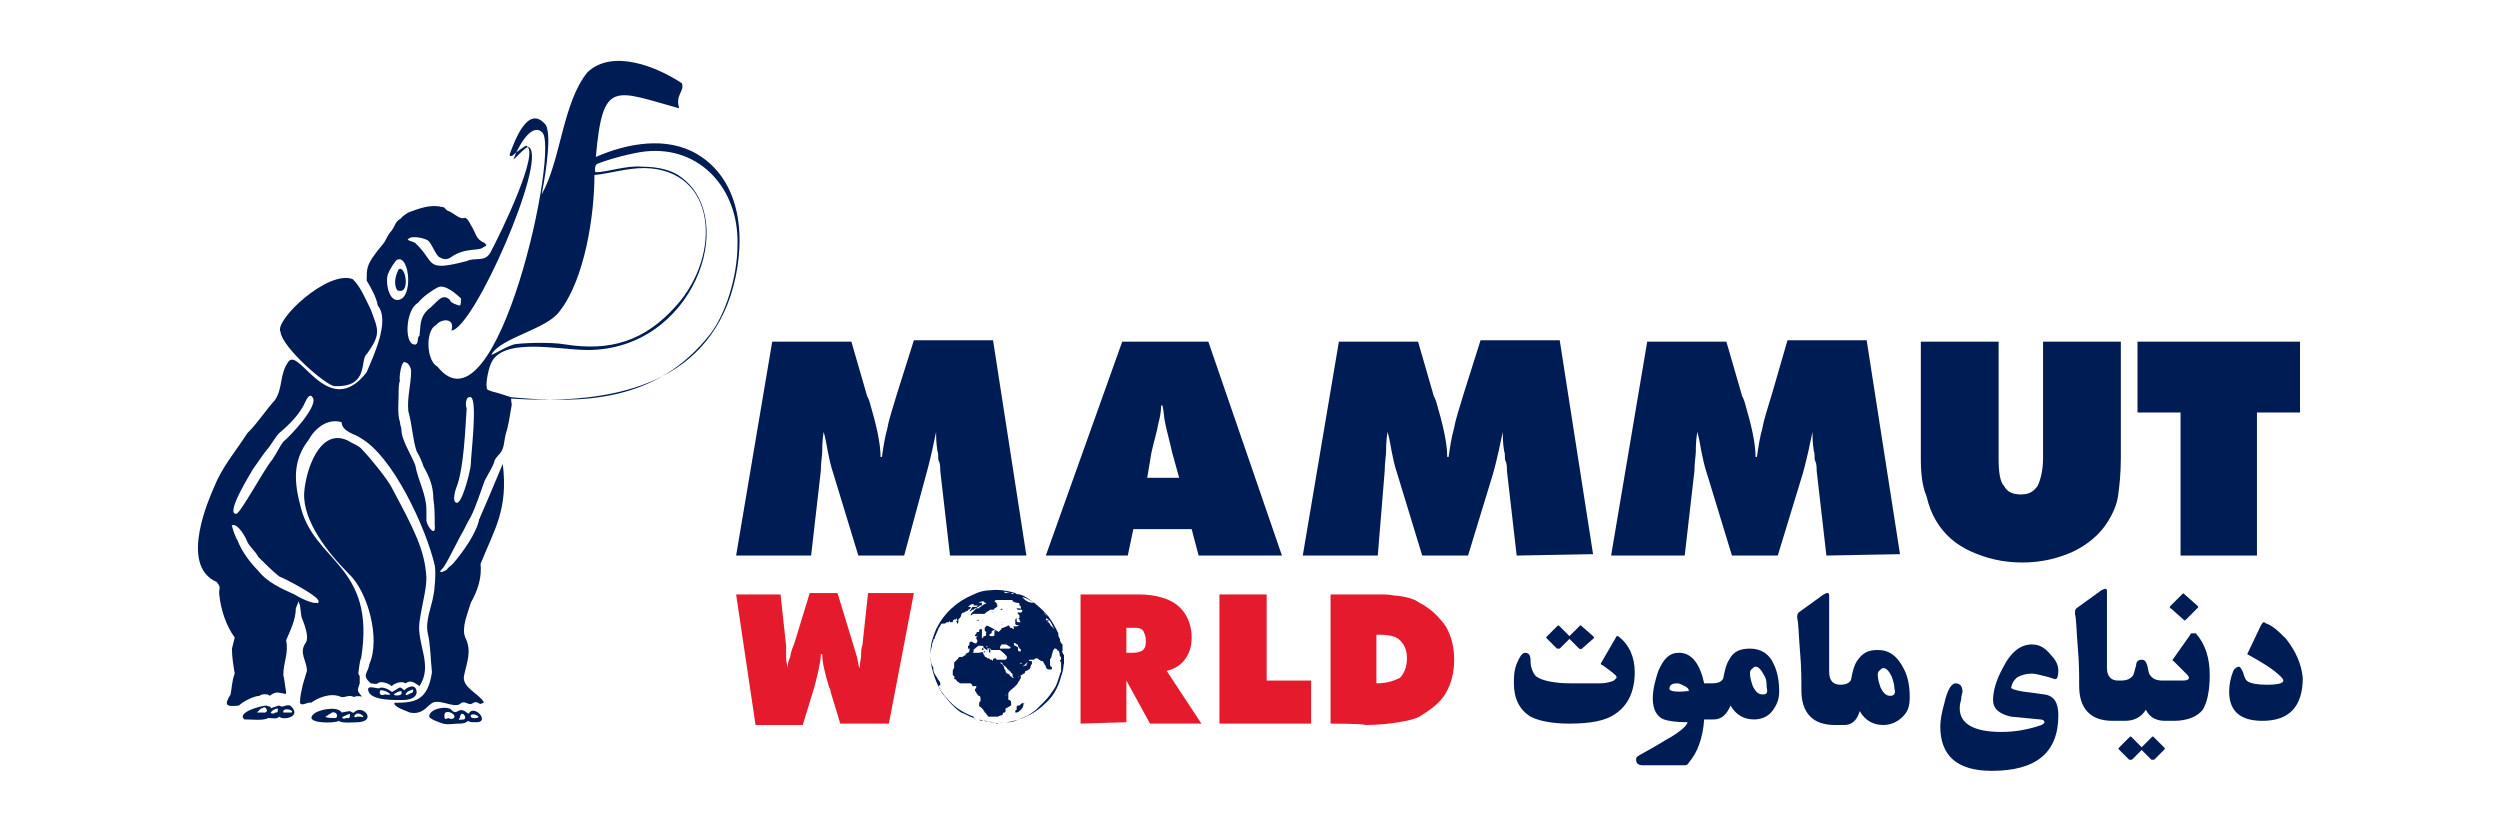
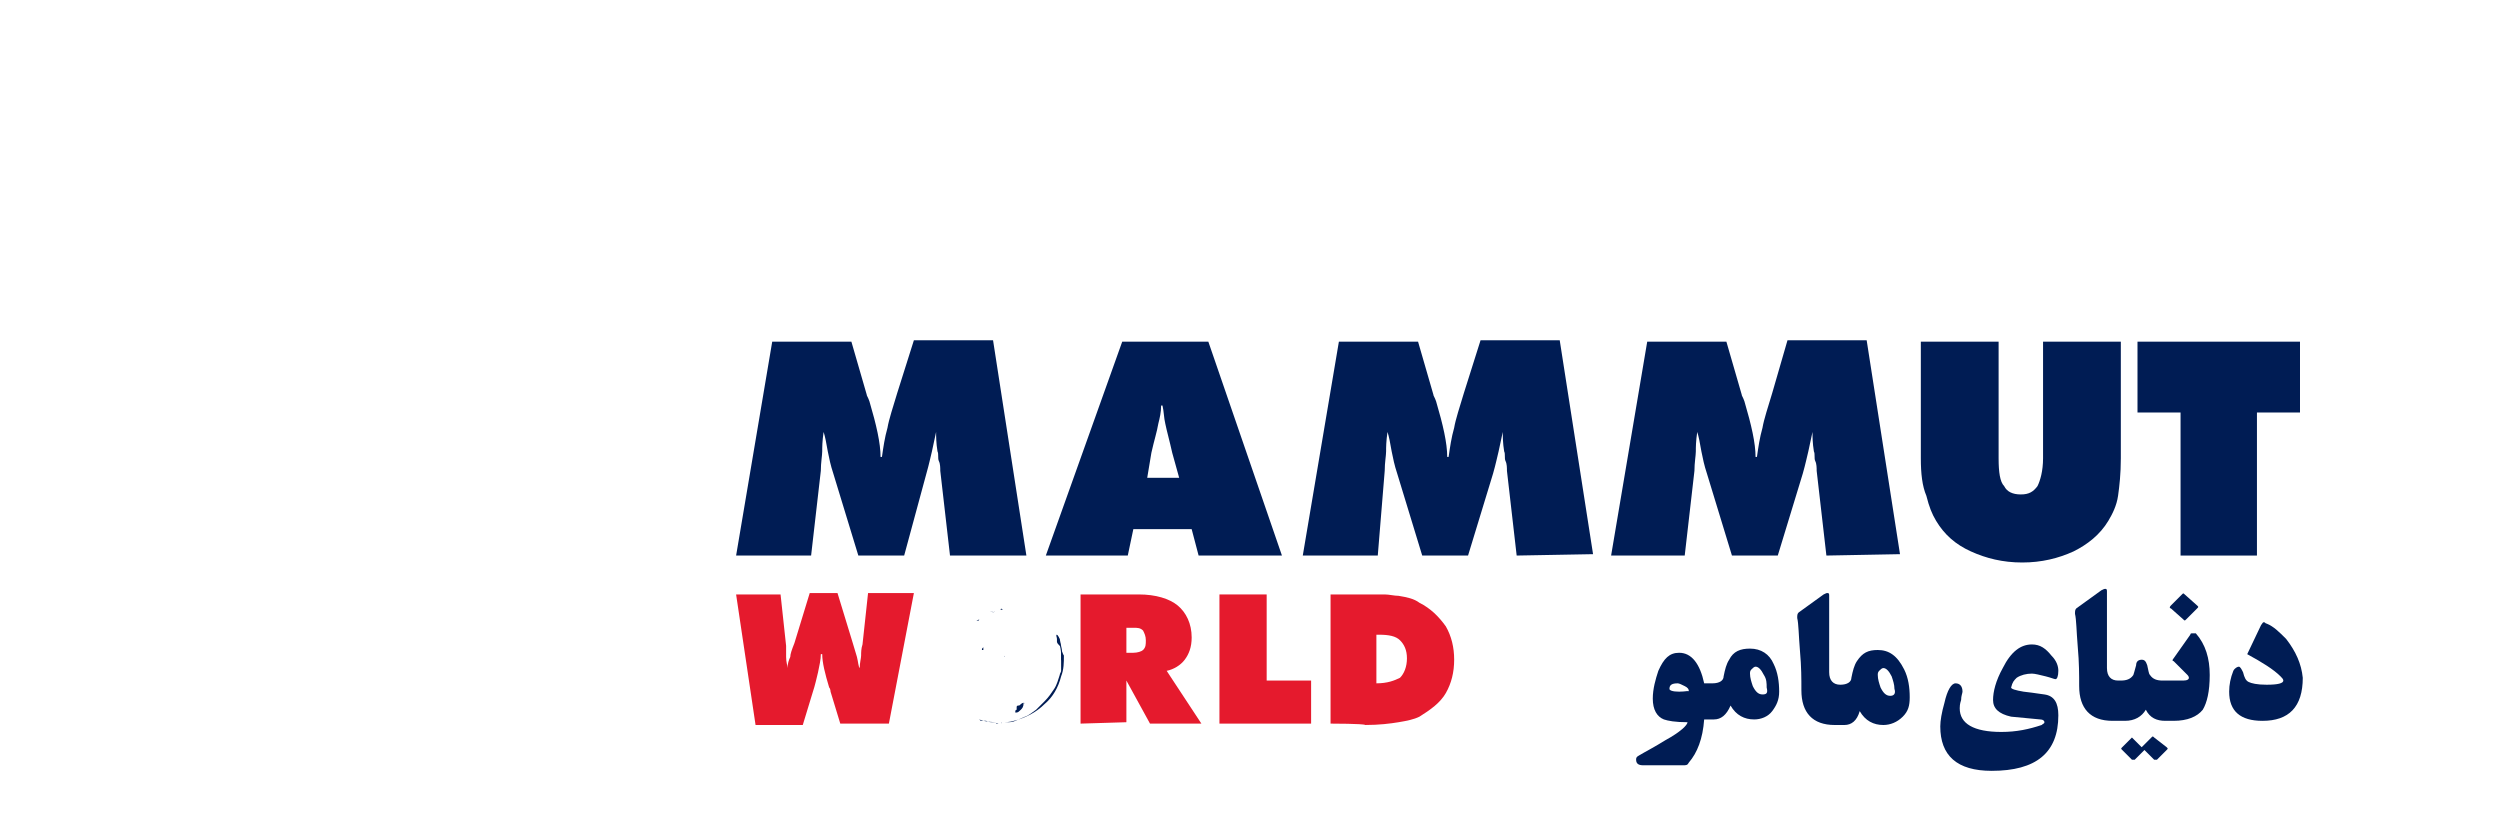
<svg xmlns="http://www.w3.org/2000/svg" version="1.0" id="Layer_1" x="0px" y="0px" width="180px" height="60px" viewBox="0 0 180 60" style="enable-background:new 0 0 180 60;" xml:space="preserve">
  <g>
-     <path style="fill-rule:evenodd;clip-rule:evenodd;fill:#001C54;" d="M42.8,12.6c1.1-0.1,2.3-0.5,3.6-0.5c5.2,0.1,5.6,6.2,2.3,9.9   c-2.3,2.6-4.8,3.3-8,2.8c-1.1-0.2-3.3-0.1-3.7,0c-0.7,0.2-1.7,0.9-1.6,0.7c0.7-1.2,4-1.8,4.9-3.1C42.1,20.1,42.8,15.5,42.8,12.6z    M42.3,25.2c7.6,0,10.9-9.3,6.8-12.4c-0.6-0.5-1.6-0.8-2.9-0.8c-1.1-0.1-2.5,0.4-3.3,0.4c-0.1,0-0.1-0.5,0.1-0.6   c0.7-0.3,2.5-0.8,3.5-0.9c3.9-0.4,6.7,2.7,6.6,6.7c0,2.4-0.9,5.1-2,6.5c-3.8,4.8-9,5-14.3,4.5c-1.5-0.5-1.1-0.3-1.6-0.5   c-0.4,0,0-1.6,0.1-1.8C36,24.2,40.2,25.2,42.3,25.2z M32.5,23.8L32.5,23.8c1.6-0.1,6.9-12.2,5.6-13.2c-0.2-0.2-1.3,1.2-1.1,0.8   c0.2-0.6,1.2-2.6,2-1.9c1.4,0.8-3.2,22.3-7.5,16.9c-0.8-0.4-0.9-2.6-0.1-3C31.8,22.9,32.8,22.9,32.5,23.8z M28.7,19.4   c-0.2,0.4-0.4,1-0.1,1.5C29.6,21.3,29.2,19,28.7,19.4z M28,19.6c0-0.1,0.5-0.9,0.6-0.9c0.9-0.4,1.2,2.9,0,2.9   C27.9,21.6,27.7,20,28,19.6z M29.8,24.8c-0.7-0.1-0.6-2.5,0.3-3c0.3-0.4,1-0.9,1.4-1.1c0.5-0.3,1.4,0.5,1.7,0.8c0,0,0,0.5-0.1,0.5   s-0.7-0.2-0.7-0.4c-0.6-0.6-1,0.3-1.6,0.7c-0.6,0.6-0.5,1.1-0.6,1.9C30,24.2,30.2,24.9,29.8,24.8z M29.2,26.1   c0.2,0,0.4,0.4,0.4,0.6c0,1-0.3,1.9-0.2,2.9c0.3,1.1,0.3,2,0.6,2.9c0.2,0.3,0.4,0.8,0.5,1.1c0.4,0.7,0.7,1.4,0.7,2.3   c0.1,0.6,0.1,1.3,0.1,1.9c0.1,0.9-0.5,0.2-0.6-0.3l0,0c0,0,0,0,0-0.1c0-0.2,0-0.5,0-0.7c0-1.1-0.6-2.1-0.8-3.2   c-0.3-0.8-1-1.8-1-2.6l0,0c0-0.1-0.1-0.3-0.1-0.5l0,0c-0.2-0.6-0.1-1.4-0.1-2c0-0.3,0-0.8,0.1-1C28.7,27.3,28.9,25.8,29.2,26.1z    M22.5,28.6c0.5,0.6-1.7,2.9-2.1,3.2c-0.3,0.4-0.4,0.7-0.8,1.3C19,33.8,17.3,37,17,37c-0.8,0,1.1-3,1.2-3.2c0,0,0.9-1.3,1-1.4   c0.3-0.3,0.7-1.1,1-1.3c0.7-0.6,1.4-1.3,1.8-2.2C22.1,28.7,22.3,28.3,22.5,28.6z M33.9,28.6c0.5,0.2,0,4.2,0,4.8   c0,0.4-0.6,2.8-1,2.8s-0.1-1,0-1.2c0.5-1.4,0.6-4.1,0.7-5.6C33.5,29.2,33.5,28.5,33.9,28.6z M16.8,37.8c0.4,0,0.9,0.9,1,1.2   c0.2,0.4,0.6,0.7,0.8,1.1c0.5,0.5,1,1,1.5,1.4c0.5,0.2,2.6,1.3,2.8,1.7c0.1,0.1,0,0.3-0.1,0.2c-0.3,0.1-1.3-0.4-1.6-0.6   c-0.9-0.4-2-0.9-2.6-1.7c-0.6-0.6-1.2-1.4-1.5-2.2c-0.1-0.1-0.4-0.9-0.4-1.1l0,0C16.6,37.9,16.7,37.8,16.8,37.8z M28.7,50.4   c0.1,0,0.3,0,0.3,0c0.4,0,0.9-0.1,1-0.5c0-0.7-0.6-0.5-0.9-0.2c0,0-0.2-0.2-0.3-0.2c-0.1,0-0.6,0.4-0.6,0.3   c-0.3-0.2-0.5-0.3-0.8-0.3l0,0c-0.1,0.2-0.8-0.2-0.9,0.1l0,0C26.5,50.4,28.1,50.4,28.7,50.4L28.7,50.4z M30.2,49.4   c1-1.5-0.2-3,0-4.6c0.2-1.4,0.5-2.3,0.5-3.2c-0.1-2-0.9-3.5-2.5-6.5c-0.3-0.6-1.6-2.2-2.1-2.7c-0.2-0.3-0.8-0.5-1.1-0.7   c-2-0.9-3,2.2-3.1,3.8c-0.1,2,1.7,4.3,3.2,5.8c1.4,1.3,2.3,4.7,1.5,6.5c-0.1,0.7-0.6,0.8,0.1,1.4c0.2,0,0.3,0.1,0.5,0   c0.2-0.2,0.8,0,1,0.2c0.2-0.2,0.7-0.4,1-0.2C29.6,48.9,29.9,49.2,30.2,49.4z M30.9,51.6c0.1,0.2,0.7,0.4,1,0.5l0,0   c0.4,0.1,0.8,0,1.1,0l0,0l0,0c0.2,0,0.5,0,0.7-0.2C33.8,52,34,52,34.1,52l0,0c0.1,0,0.2,0,0.3,0c0.8-0.1-0.2-1.2-0.6-0.7   c0,0.1-0.1,0.1-0.2,0c-0.6-0.5-0.7,0.3-1.1-0.2C32.2,50.8,30.9,51,30.9,51.6z M22.6,51.4l-0.1,0.1c-0.5,0.6,1.6,0.6,1.9,0.4   c0.2,0.2,1.1,0.1,1.4,0.1c1.3-0.1,0.4-1.2-0.2-0.8c-0.2,0.2-0.2,0.1-0.4,0c-0.1,0-0.6,0.1-0.6,0.1C24.3,50.8,22.9,51.1,22.6,51.4z    M20.9,50.8c-0.4-0.1-0.5,0.2-0.8,0c-0.1,0-0.6,0.2-0.6,0.2c0-0.2-0.2-0.1-0.3-0.2l0,0c-0.4,0-2.2,0.5-1.6,1h0.2   c0.3,0,1.2,0.1,1.5-0.1h0.1l0,0c0.3,0,0.5,0.1,0.7-0.1C20.4,51.9,21.8,51.6,20.9,50.8z M25.9,31.5c2.4,1.3,4.8,6.6,5.4,9.2   c0.1,0.5,0,1.8-0.1,2.2c-0.1,0.7-0.6,1.8-0.4,2.7c0.2,0.8,0.2,1.9,0.3,2.8c-0.3,2.1-1.3,2.2-2.7,2.2c-0.1,0.3,0.9,0.6,1.1,0.7   c0.9,0.2,1.3-0.5,1.5-0.6c0.5-0.5,1.6,0.3,2.1,0c0.3-0.3,0.5,0,0.8,0c0.4-0.2,0.3-0.2,0.7,0c0-0.1,0.3,0,0.2-0.2   c-0.4-0.6-1.5-1-1.4-1.8c0.2-1,0.6-1.8,0.1-2.8l0,0c-0.3-0.7,0.2-1.8,0.4-2.5c0.5-0.9,0.8-1.8,0.7-2.8c1-2.5,2-3.9,1.6-7.2   c-0.8,1.9-1.3,3.1-1.7,4c-0.2,1-1.2,2.4-1.9,3.2c-0.2,0.2-0.4,0.3-0.4,0.4c-0.3,0.2-0.7,0.3-0.4,0s0.6-1,1.4-2.5   c0.3-0.5,0.4-0.8,0.7-1.3c0.4-0.8,0.7-1.8,1-2.6c0.2-0.4,0.6-1,0.7-1.4c0.1-0.3,0.4-0.5,0.5-0.7c0.2-0.3,0.2-0.8,0.3-1.2   c0.2-0.6,0.3-1.3,0.4-1.9c0.1-0.4,0-0.3,0-0.7c6.3,0.4,13.5-0.5,15.8-7.4c1.1-3.4,1.1-8.1-2.4-10.2c-2.2-1.3-5-0.8-7.3,0.2   c0.5-5.6,1.3-4.8,6-3.5c-0.3-1,0.4-1.2,0.2-1.8c-1.8-1.2-5-2.5-6.8-0.8c-1.8,2.2-1.9,6.3-3.3,8.8c0.1-0.5,0.8-4.1,0.3-5   c-1.3-1.6-2.3,1.3-2.6,2.1c0,0.1,0,0.2,0.2,0.1c0.1-0.1,1-0.8,1-0.7c1,0.4-1.8,6.2-2.6,7.7l0,0c-0.4,0.7-1.1,0.3-1.7,0.6   c-3.1,0.8-2.2,0.1-3.7-1.3c-0.1-0.1-0.7-0.2-0.5-0.3c0.3-0.3,1.4,0,1.5,0.2c0.3,0.4,0.4,0.8,0.7,1.1c0.2,0.1,0.5,0.3,0.9,0   c1-0.7,2-0.4,2.3-0.7l0.2-0.1c0-0.1,0-0.1-0.1-0.2c-0.7-0.3-0.6-0.7-1-1.3c-0.1-0.2-0.3-0.6-0.5-0.5c-0.3,0.1-0.8-0.4-1.1-0.5   s-0.2-0.3-0.5-0.3c-0.8-0.2-1.6,0.1-2.4,0.4c0,0-0.5,0.3-0.5,0.4c-0.5,0.3-0.4,0.5-0.7,0.9c-0.2,0.2-0.4,0.6-0.5,0.8   c-0.2,0.3-0.5,0.6-0.7,0.9c-0.6,0.8-0.6,1.1-0.6,1.9c0.3,0.5,0.7,1.2,0.8,1.8c0.9,1.1-0.3,3.6-0.8,4.8c-2.7,3.5-4.8-1.7-5.6-0.8   c-0.7,0.9-0.4,1.9-1,2.8c-0.8,0.9-1.2,1.6-2,2.4c-0.9,1.4-1.8,2.4-2.4,3.9c-0.2,0.5-2.6,5.6,0.2,6.8c0.4,0.5,0.1,0.4,0.2,1   c0.1,1,0.5,2.2,1.1,3l-0.2,0.8c0,0.6,0.1,1.2,0.2,1.8c-0.2,0.5-0.2,1-0.3,1.5c-0.5,0.8-0.3,0.9,0.6,0.8c0.3-0.3,1.1-0.7,1.5-0.7   c0-0.1,0.6-0.2,0.7,0c0.3-0.2,0.5-0.3,0.8-0.2c0.3,0,0.4,0.2,0.4-0.1c-0.1-0.5-0.1-0.8-0.2-1.2l0,0c0-0.9,0.4-1.6,0.2-2.5   c0.3-0.7,0.7-1.5,0.7-2.3l0.2-0.5l0,0l0.1,0.3l0,0l0.1,0.8c0.2,0.5,0.6,1.5,0.3,1.9c-0.5,0.7,0.1,1.3,0.1,2l0,0l-0.3,1l0,0   c-0.1,0.5-0.2,0.8-0.2,1.3c0.1,0.3,0.6-0.1,0.8,0c0.4-0.3,1.4-0.8,2.2-0.4c0.3,0,0.6-0.2,0.9,0c0-0.1,0.6-0.1,0.6,0   c-0.4-0.5-0.4-0.4-0.2-1l0,0c0-0.2,0-0.3,0-0.5l0,0l-0.1-0.2c0,0,0.1-1,0.2-1.1c1.1-6.8-3.5-6.9-4.4-11.1c-0.5-1.9-0.4-3.3,0.6-4.6   c0.5-0.9,1.4-1.6,2.4-1.3C24.6,31.1,25.7,31.3,25.9,31.5z M29.6,49.9L29.4,50c-0.4,0.2-0.1-0.3,0.2-0.3   C29.8,49.5,29.8,49.9,29.6,49.9z M28.9,49.8c0.2,0.4-0.9,0.3-0.4,0.1C28.6,49.8,29,49.7,28.9,49.8z M27.5,49.7   c0.1,0,0.4,0.1,0.5,0.2c0.3,0.2-0.2,0.1-0.3,0.1C27.2,50.2,27.3,49.6,27.5,49.7z M32,51.5c0-0.4,0.5-0.2,0.6-0.1   c0.3,0.2,0,0.5-0.3,0.3l0,0C32,51.8,32,51.8,32,51.5z M33.4,51.8C33.4,51.8,33.3,51.8,33.4,51.8L33.4,51.8c-0.2,0-0.5,0.1-0.3-0.1   C33.2,51,33.7,51.7,33.4,51.8z M33.9,51.6c-0.1-0.2,0.3-0.2,0.4-0.1C34.8,51.7,33.9,51.8,33.9,51.6z M24.1,51.7c-0.1,0-1,0-0.5-0.2   c0.1-0.1,0.2-0.1,0.3-0.2C24.3,51.2,24.4,51.7,24.1,51.7z M25.1,51.7h-0.2l0,0c-0.1,0.1-0.4,0-0.2-0.1c0,0,0.4-0.2,0.5-0.2   C25.2,51.5,25.2,51.7,25.1,51.7z M25.5,51.6c0.2-0.6,1,0.2,0.5,0l0,0h-0.3C25.6,51.7,25.5,51.6,25.5,51.6z M21,51.3   c0,0-0.4,0-0.5,0l0,0h-0.1C20.3,50.9,21.2,51.1,21,51.3z M19.5,51.3c0.1-0.2,0.6-0.4,0.5-0.2c0,0.1,0,0.2-0.1,0.2l0,0h-0.1l0,0l0,0   l0,0l0,0l0,0C19.8,51.4,19.5,51.4,19.5,51.3z M18.5,51.3l0.3-0.3h0.1l0,0l0,0c0.2-0.3,0.6,0.4,0,0.3c-0.1,0-0.7,0-0.7,0H18.5z    M20.2,23.9c-0.5-0.8,3.4-4.5,5.2-3.8c0.6,0.6,0.9,1.4,1.3,2.2c0.5,1.4,0.8,1.7-0.3,3.2c-0.5,0.4,0.2,2.4-2.3,2.3   C23.5,27.8,20.3,25,20.2,23.9z" />
    <g>
      <path style="fill:#001C54;" d="M68.4,40l-0.7-6.1c0-0.2,0-0.5-0.1-0.7s0-0.5-0.1-0.7c-0.1-0.6-0.1-1.1-0.1-1.4    c-0.1,0.5-0.2,0.9-0.3,1.4c-0.1,0.4-0.2,0.9-0.4,1.6L65.1,40h-3.3L60,34.1c-0.2-0.6-0.3-1.1-0.4-1.6c-0.1-0.6-0.2-1.1-0.3-1.4    c-0.1,0.7-0.1,1.1-0.1,1.4s-0.1,0.8-0.1,1.4L58.4,40H53l2.6-15.4h5.7l1.1,3.8c0,0.1,0.1,0.2,0.2,0.5c0.5,1.7,0.8,3,0.8,4h0.1    c0.1-0.7,0.2-1.4,0.4-2.1c0.1-0.6,0.4-1.5,0.7-2.5l1.2-3.8h5.7L73.9,40H68.4L68.4,40z" />
      <path style="fill:#001C54;" d="M75.3,40l5.5-15.4H87L92.3,40h-6l-0.5-1.9h-4.2L81.2,40H75.3z M82.6,34.4h2.3l-0.5-1.8    c-0.2-0.9-0.4-1.6-0.5-2.1c-0.1-0.4-0.1-0.9-0.2-1.3h-0.1c0,0.5-0.1,0.9-0.2,1.3c-0.1,0.6-0.3,1.2-0.5,2.1L82.6,34.4z" />
      <path style="fill:#001C54;" d="M109.2,40l-0.7-6.1c0-0.2,0-0.5-0.1-0.7s0-0.5-0.1-0.7c-0.1-0.6-0.1-1.1-0.1-1.4    c-0.1,0.5-0.2,0.9-0.3,1.4c-0.1,0.4-0.2,0.9-0.4,1.6l-1.8,5.9h-3.3l-1.8-5.9c-0.2-0.6-0.3-1.1-0.4-1.6c-0.1-0.6-0.2-1.1-0.3-1.4    c-0.1,0.7-0.1,1.1-0.1,1.4s-0.1,0.8-0.1,1.4L99.2,40h-5.4l2.6-15.4h5.7l1.1,3.8c0,0.1,0.1,0.2,0.2,0.5c0.5,1.7,0.8,3,0.8,4h0.1    c0.1-0.7,0.2-1.4,0.4-2.1c0.1-0.6,0.4-1.5,0.7-2.5l1.2-3.8h5.7l2.4,15.4L109.2,40L109.2,40z" />
      <path style="fill:#001C54;" d="M131.5,40l-0.7-6.1c0-0.2,0-0.5-0.1-0.7s0-0.5-0.1-0.7c-0.1-0.6-0.1-1.1-0.1-1.4    c-0.1,0.5-0.2,0.9-0.3,1.4c-0.1,0.4-0.2,0.9-0.4,1.6L128,40h-3.3l-1.8-5.9c-0.2-0.6-0.3-1.1-0.4-1.6c-0.1-0.6-0.2-1.1-0.3-1.4    c-0.1,0.7-0.1,1.1-0.1,1.4s-0.1,0.8-0.1,1.4l-0.7,6.1H116l2.6-15.4h5.7l1.1,3.8c0,0.1,0.1,0.2,0.2,0.5c0.5,1.7,0.8,3,0.8,4h0.1    c0.1-0.7,0.2-1.4,0.4-2.1c0.1-0.6,0.4-1.5,0.7-2.5l1.1-3.8h5.7l2.4,15.4L131.5,40L131.5,40z" />
      <path style="fill:#001C54;" d="M138.3,33v-8.4h5.6V33c0,1,0.1,1.7,0.4,2c0.2,0.4,0.6,0.6,1.2,0.6s0.9-0.2,1.2-0.6    c0.2-0.4,0.4-1.1,0.4-2v-8.4h5.6V33c0,1.1-0.1,2-0.2,2.7c-0.1,0.7-0.4,1.3-0.7,1.8c-0.6,1-1.5,1.7-2.5,2.2    c-1.1,0.5-2.3,0.8-3.7,0.8s-2.6-0.3-3.7-0.8c-1.1-0.5-1.9-1.2-2.5-2.2c-0.3-0.5-0.5-1-0.7-1.8C138.4,35,138.3,34.1,138.3,33" />
      <polygon style="fill:#001C54;" points="157,40 157,29.7 153.9,29.7 153.9,24.6 165.6,24.6 165.6,29.7 162.5,29.7 162.5,40   " />
      <path style="fill:#E51A2D;" d="M77.8,52.1v-9.3H82c1.2,0,2.2,0.3,2.8,0.8s1,1.3,1,2.3c0,0.7-0.2,1.2-0.5,1.6    c-0.3,0.4-0.8,0.7-1.3,0.8l2.5,3.8h-3.7L81.1,49v3L77.8,52.1L77.8,52.1z M81.1,45.2V47h0.5c0.3,0,0.6-0.1,0.7-0.2    c0.2-0.2,0.2-0.4,0.2-0.7s-0.1-0.5-0.2-0.7c-0.2-0.2-0.4-0.2-0.7-0.2C81.6,45.2,81.1,45.2,81.1,45.2z" />
      <polygon style="fill:#E51A2D;" points="87.8,52.1 87.8,42.8 91.2,42.8 91.2,49 94.4,49 94.4,52.1   " />
      <path style="fill:#E51A2D;" d="M95.8,52.1v-9.3h2.7c0.4,0,0.8,0,1.2,0c0.3,0,0.7,0.1,1,0.1c0.6,0.1,1.1,0.2,1.5,0.5    c0.8,0.4,1.4,1,1.9,1.7c0.4,0.7,0.6,1.5,0.6,2.4s-0.2,1.7-0.6,2.4s-1.1,1.2-1.9,1.7c-0.4,0.2-0.9,0.3-1.5,0.4    c-0.6,0.1-1.4,0.2-2.4,0.2C98.2,52.1,95.8,52.1,95.8,52.1z M99.1,49.2c0.8,0,1.3-0.2,1.7-0.4c0.3-0.3,0.5-0.8,0.5-1.4    c0-0.6-0.2-1-0.5-1.3s-0.8-0.4-1.5-0.4h-0.2V49.2L99.1,49.2z" />
      <g>
-         <path style="fill:#001C54;" d="M70.3,51.8L70.3,51.8L70.3,51.8C70.3,51.8,70.2,51.8,70.3,51.8c-0.1,0-0.2-0.1-0.2-0.1     c-0.3-0.1-0.6-0.3-0.9-0.4c-0.3-0.2-0.5-0.4-0.7-0.6c-0.2-0.2-0.4-0.5-0.6-0.7c-0.1-0.1-0.1-0.2-0.2-0.3c0-0.1,0-0.2-0.1-0.2     v-0.1l0.1-0.1c0-0.1,0-0.2-0.1-0.3l0,0c-0.1-0.1-0.1-0.2-0.2-0.3c-0.1-0.2-0.2-0.3-0.2-0.5c0-0.1,0-0.2-0.1-0.3     c0-0.1-0.1-0.2-0.1-0.4v-0.1c0-0.3,0-0.6,0.1-0.9c0-0.2,0.1-0.3,0.1-0.4c0,0,0-0.1,0.1-0.1v-0.1c0.1-0.2,0.2-0.5,0.3-0.7     c0.1-0.1,0.1-0.2,0.2-0.3c0,0,0,0,0.1,0H68c0.1,0,0.1-0.1,0.2-0.1c0,0,0,0,0.1,0l0,0l0,0c0,0,0,0,0.1-0.1c0,0,0,0,0.1,0s0,0,0,0     s0,0-0.1,0c0,0,0,0,0,0.1h0.1c0.1,0,0.1,0,0.1,0l0,0l0,0l0,0l0,0l0,0l0,0c0,0,0,0,0-0.1c0,0,0,0,0.1-0.1c0,0,0,0,0.1,0     s0.1-0.1,0-0.1l0,0c0.1,0,0.1,0,0.1,0.1l0,0l0,0l0,0l0,0l0,0l0,0c0,0,0,0.1,0.1,0.1l0,0l0,0h-0.1c-0.1,0-0.1,0,0,0.1l0,0v0.1l0,0     l0,0c0.1,0,0.1-0.1,0.1-0.2l0,0v-0.1l0.1-0.1l0,0c0,0,0.1-0.1,0.1-0.2c0-0.1,0.1-0.2,0.2-0.2s0.1-0.1,0.2-0.1l0,0l0,0l0,0l0,0     l0,0c0,0,0.1,0,0.1-0.1c0.1,0,0.2-0.1,0.2-0.2l0,0l0,0l0,0h-0.1h-0.1c-0.1,0-0.1,0.1-0.2,0.1c0,0,0,0-0.1,0c0,0-0.1,0-0.1,0.1     c0.1,0,0.1-0.1,0.2-0.1c0,0,0,0,0.1,0l0.1-0.1c0.1-0.1,0.2-0.2,0.3-0.2c0.1,0,0.2,0,0.2,0l0,0l0,0c-0.1,0-0.1,0-0.1,0.1l0,0l0,0     l0,0h0.1c0,0,0,0,0.1,0s0.1,0,0.2,0l0,0c-0.1,0-0.1,0-0.2,0.1l0,0c0,0,0,0-0.1,0l0,0c0,0,0,0-0.1,0H70c0,0.1-0.1,0.1-0.1,0.2     L69.8,44l0,0l0,0l0,0l0,0h0.1l0.1-0.1c0,0,0,0-0.1,0l0,0c0.1,0,0.1,0,0.2,0l0.1-0.1l0,0c0.1,0,0.2-0.1,0.2-0.1     c0.1,0,0.1-0.1,0.2-0.1c0,0,0.1,0,0.1-0.1v-0.1c-0.1,0-0.2,0-0.2,0h-0.1c0.1,0,0.2-0.1,0.3-0.1h0.1h0.1l0,0c0,0-0.1,0,0,0.1H71     c0.1,0,0.2,0,0.2,0s0,0,0.1,0l0,0c-0.1-0.1-0.2,0-0.3,0l0,0c0,0.1-0.1,0.1-0.1,0.1c-0.1,0-0.1,0.1-0.2,0.1l-0.1,0.1     c0,0-0.1,0-0.1,0.1l0,0h-0.1c0,0,0,0-0.1,0c-0.1,0.1-0.2,0.2-0.3,0.3c-0.1,0.1-0.1,0.1-0.1,0.2l0,0l0,0c0.1,0,0.1-0.1,0.2-0.1     h0.1h0.1c0.1,0,0.1,0,0.1,0c0.1,0,0.2,0,0.3,0h0.1c0.1,0,0.1,0,0.2-0.1s0.2-0.1,0.3-0.2c0,0,0,0,0.1,0c0,0,0,0,0.1,0     c0,0,0.1,0,0.1-0.1l0,0c0.1,0,0.1-0.1,0.2-0.1l0,0l0,0c0,0,0,0,0-0.1v-0.1h-0.1l0,0l0,0c0.1,0,0.1-0.1,0-0.1l0,0     c0-0.1-0.1-0.1-0.2-0.1c0,0,0,0-0.1,0h-0.1l0,0l0,0h-0.1c0,0,0,0-0.1,0l0,0H71c-0.1,0-0.1,0-0.1,0h-0.1h0.1c0.1,0,0.1,0,0.2,0     h0.1c0,0,0,0,0.1,0s0.1,0,0.2,0h0.1l0,0h-0.2l0,0h-0.1c0.1,0,0.1,0,0.2,0s0.1,0,0.2-0.1h0.1c0.1,0,0.2,0,0.3,0c0.1,0,0.2,0,0.4,0     h0.1h0.1c0,0,0,0,0.1,0l0,0h0.1c0,0,0,0,0,0.1c0.1,0,0.2,0.1,0.3,0.1c0.1,0,0.2,0,0.2,0.1l0,0c0,0,0,0,0,0.1c0,0,0.1,0,0.1,0.1     c0,0,0,0,0,0.1s0,0-0.1,0s0,0-0.1,0s0,0-0.1,0s0,0,0,0l0,0c0,0.1,0.1,0.1,0.1,0.1s0,0,0.1,0s0.1,0,0.2,0l0,0l0,0l0,0     c0,0,0,0,0,0.1l0,0l0,0c0,0,0,0.1-0.1,0.1h-0.1c0,0,0,0-0.1,0h-0.1c0,0,0,0-0.1,0s-0.2,0-0.2,0l0,0H73c0.1,0,0.1,0,0.2,0h0.1     c0,0-0.1,0,0,0.1l0.1,0.1c0,0.1,0,0.1,0,0.2c0-0.1,0-0.1,0,0l0,0c-0.1,0-0.1,0,0,0.1c0,0.1,0.1,0.2,0.1,0.2l0,0     c-0.1,0-0.2,0-0.2,0s-0.1,0-0.1-0.1s0-0.1,0-0.2l0,0l0,0l0,0c0,0,0,0-0.1,0.1v0.1c0,0.1,0,0.1,0,0.2c0,0.1,0.1,0.1,0.2,0.1h0.1     l0,0l0,0l0,0c-0.1,0-0.1,0.1-0.2,0.1h-0.1c0,0,0,0-0.1,0c0,0-0.1,0,0,0.1c0,0,0,0,0,0.1l0,0l0,0c-0.1,0-0.1-0.1-0.2-0.1     s-0.1,0-0.1-0.1c-0.1-0.1-0.1-0.1-0.2,0c-0.1,0-0.2,0.1-0.3,0.1c-0.1,0-0.1,0.1-0.1,0.1l0,0l0,0L72,45.4l-0.1,0.1     C71.1,45,71,45,71,45.1c0,0,0,0-0.1,0.1c0,0.1,0,0.1,0,0.2l0.1,0.1h0.1l0,0l0,0l0,0c-0.1,0-0.1,0-0.1,0.1c0,0,0,0,0,0.1     c0,0,0,0.1-0.1,0.1s-0.1,0-0.1,0.1c0,0-0.1,0-0.1,0.1l0,0v-0.1c0,0,0-0.1,0-0.2c0-0.1,0-0.1,0-0.2c0,0,0,0,0-0.1c0,0,0,0,0-0.1     l0,0l0,0l0,0l0,0h-0.1c0,0-0.1,0-0.1,0.1c0,0,0,0,0,0.1s0,0,0,0c-0.1,0-0.1,0-0.1,0s-0.1,0-0.1,0.1c0,0,0,0.1-0.1,0.1v0.1h0.1     c0.1,0,0.1,0,0.1-0.1l0,0l0,0c0,0,0,0,0.1,0l0,0h-0.1l0,0c0,0,0,0,0,0.1l0,0h-0.1l0,0l0,0c0,0,0,0,0.1,0s0.2,0,0.3,0h-0.1h-0.1     l0,0l0,0c0,0,0,0-0.1,0c0,0-0.1,0-0.1,0.1c0,0,0,0,0,0.1c0.1,0.1,0.1,0.2,0,0.3c0,0,0,0.1-0.1,0c-0.1,0-0.1,0-0.2-0.1     c-0.1,0-0.1,0-0.1,0s-0.1,0-0.1,0.1s0,0.2-0.1,0.2c0,0,0,0,0,0.1v0.1l0,0c0,0,0,0,0.1,0s0,0,0,0.1c0,0,0,0,0,0.1L69.7,47     c-0.1,0-0.2,0.1-0.2,0.2l0,0c-0.1,0-0.1,0-0.2,0.1h-0.1c0,0,0,0-0.1,0c0,0-0.1,0-0.1,0.1c0,0,0,0-0.1,0.1s-0.1,0.1-0.2,0.2     c0,0,0,0.1,0,0.2l0,0c0,0,0,0,0,0.1l0,0l0,0l0,0v0.1c0,0-0.1,0.1-0.1,0.2c0,0,0,0,0,0.1s0,0.1,0,0.2l0.1,0.1c0,0,0.1,0.1,0,0.1     c0,0.1,0,0.1,0.1,0.1c0.1,0.1,0.1,0.2,0.2,0.2c0.1,0.1,0.1,0.1,0.2,0.1s0.2,0,0.2,0h0.1c0.1,0,0.2,0,0.3,0c0.1,0,0.1,0,0.2,0.1     c0,0,0,0,0,0.1c0,0,0,0,0.1,0s0.1,0,0.1,0l0,0l0,0c0,0,0,0,0.1,0l0,0c0,0,0,0.2-0.1,0.2c0,0,0,0,0,0.1s0.1,0.1,0.1,0.2     c0.1,0.1,0.1,0.2,0.2,0.2s0.1,0.2,0.1,0.3c0,0,0,0,0,0.1c-0.1,0-0.1,0.1-0.1,0.2v0.1c0,0,0,0.1,0.1,0.1l0.1,0.1l0,0l0.1,0.1     c0,0.1,0.1,0.1,0.1,0.2c0.1,0,0.1,0.1,0.1,0.1s0,0,0.1,0.1c0,0,0,0.1,0.1,0.1c0.2,0,0.3,0,0.4,0s0.2,0,0.2,0     c0.1,0,0.2-0.1,0.3-0.1c0,0,0.1,0,0.1-0.1s0.1-0.1,0.1-0.1l0,0c0,0,0.1,0,0.1-0.1v-0.1V51c0.1,0,0.2-0.1,0.2-0.1     c0.1,0,0.1-0.1,0.2-0.1v-0.1v-0.1c0-0.1,0-0.1-0.1-0.2c-0.1,0-0.1,0-0.1-0.1c0,0,0-0.1,0-0.2c0,0,0-0.1,0-0.2l0,0     c0.1-0.2,0.3-0.3,0.4-0.4c0.1-0.1,0.1-0.1,0.2-0.2c0.1-0.1,0.1-0.2,0.2-0.3c0-0.1,0.1-0.1,0.1-0.2v-0.1l0,0c0,0,0-0.1-0.1,0     s-0.2,0.1-0.3,0.1H73c-0.1,0-0.1,0-0.1,0l-0.1-0.1c0,0-0.1,0-0.1-0.1s-0.1,0-0.1-0.1h-0.1l0,0l0,0c0,0-0.1-0.1-0.1-0.2     s-0.1-0.1-0.1-0.2c0-0.1,0-0.1-0.1-0.2l0,0c0,0,0-0.1-0.1-0.1L72,47.7l0,0c0,0,0,0,0.1,0l0.1,0.1c0,0.1,0.1,0.1,0.2,0.2     c0,0,0,0,0.1,0.1c0,0,0,0.1,0.1,0.1c0,0,0,0.1,0.1,0.1c0.1,0.1,0.1,0.2,0.2,0.2l0,0l0,0l0,0l0,0l0,0l0,0c0,0,0,0,0,0.1     s0,0.1,0.1,0.2c0,0.1,0.1,0.1,0.2,0c0.1,0,0.1-0.1,0.2-0.1c0.1-0.1,0.2-0.1,0.3-0.2c0,0,0.1,0,0.1-0.1s0.1-0.1,0.1-0.1     c0.1,0,0.1-0.1,0.2-0.1c0,0,0.1-0.1,0.1-0.2c0,0,0-0.1,0.1-0.2v-0.1c0,0,0,0,0-0.1h-0.1c-0.1,0-0.1,0-0.1-0.1l0,0h0.1h0.1h0.1     c0.1,0,0.1-0.1,0.2-0.1h0.1l0.1,0.1c0.1,0,0.1,0.1,0.2,0.1h0.1c0,0,0,0.1,0.1,0.2c0,0.1,0.1,0.1,0.1,0.2c0,0.1,0.1,0.2,0.2,0.2     l0,0h0.1c0,0,0,0,0-0.1v0.1l0,0c0,0,0,0,0.1,0c0.1-0.1,0-0.2,0-0.2c-0.1,0-0.1-0.1-0.1-0.2c0-0.1,0-0.1,0-0.2c0,0,0,0,0-0.1     s0.1-0.1,0.1-0.2c0-0.1,0.1-0.3,0.1-0.4c0-0.1,0.1-0.1,0.1-0.2c0,0,0,0,0.1,0s0.1,0.1,0.2,0.2l0,0l0,0l0,0v-0.1     c0.1,0.2,0.1,0.3,0.1,0.4c0,0,0,0.1,0.1,0.1c0,0,0,0.1,0.1,0.2l0,0c0,0,0,0-0.1,0s-0.1,0.1,0,0.2l0,0l0,0l0.1,0.1l0,0l0,0     c0,0,0.1,0,0.1,0.1v-0.1c0-0.1,0-0.1,0-0.2v-0.1c0-0.1,0-0.1,0-0.2v-0.1c0,0,0-0.1-0.1-0.1l0,0c0-0.1-0.1-0.2-0.1-0.3l0,0l0,0     l0,0c0,0,0,0,0.1,0.1s0,0,0,0v-0.1c0-0.1,0-0.2,0-0.3s0-0.1-0.1-0.2c-0.1-0.1-0.1-0.2-0.1-0.3v0.1v0.1c0,0,0,0,0-0.1V46     c-0.1-0.1-0.1-0.2-0.1-0.3s0-0.2-0.1-0.2l0,0l0,0c0,0,0,0.1,0.1,0.1l0,0l0,0c-0.2-0.4-0.4-0.8-0.7-1.2c-0.5-0.6-1.1-1.1-1.8-1.5     c-0.8-0.3-1.6-0.5-2.4-0.4c-0.4,0-0.8,0.1-1.2,0.3c-1.2,0.5-2.1,1.3-2.7,2.5c-0.2,0.5-0.4,1-0.4,1.6c0,0.4,0,0.8,0.1,1.2     c0.2,0.8,0.5,1.6,1.1,2.2c0.5,0.6,1.1,1,1.9,1.3C70.1,51.8,70.2,51.8,70.3,51.8C70.3,51.9,70.3,51.8,70.3,51.8 M70.8,43.2     L70.8,43.2C70.8,43.3,70.8,43.3,70.8,43.2C70.7,43.3,70.8,43.3,70.8,43.2C70.7,43.2,70.7,43.3,70.8,43.2     C70.7,43.2,70.8,43.2,70.8,43.2z M72.6,50.7L72.6,50.7C72.5,50.8,72.5,50.8,72.6,50.7z M72.4,46.3C72.5,46.3,72.5,46.3,72.4,46.3     C72.5,46.4,72.4,46.4,72.4,46.3C72.4,46.4,72.4,46.4,72.4,46.3L72.4,46.3z M72.3,45.3C72.3,45.3,72.3,45.4,72.3,45.3     C72.3,45.4,72.3,45.4,72.3,45.3C72.3,45.4,72.3,45.4,72.3,45.3C72.3,45.4,72.3,45.3,72.3,45.3z M72.1,44.8     C72.1,44.8,72.2,44.8,72.1,44.8C72.2,44.8,72.2,44.8,72.1,44.8C72.2,44.8,72.2,44.9,72.1,44.8C72.2,44.9,72.2,44.9,72.1,44.8     C72.1,44.9,72.1,44.9,72.1,44.8C72.1,44.9,72.1,44.9,72.1,44.8L72.1,44.8z M72.2,45C72.1,45,72.1,44.9,72.2,45     C72.1,44.9,72.1,44.9,72.2,45z M72,45.2L72,45.2C72,45.2,72,45.3,72,45.2C72,45.3,72,45.2,72,45.2L72,45.2z M71.9,45.3     C71.9,45.3,71.8,45.3,71.9,45.3C71.8,45.3,71.8,45.3,71.9,45.3z M71.7,44.9L71.7,44.9C71.7,45,71.7,45,71.7,44.9L71.7,44.9     C71.6,45,71.6,44.9,71.7,44.9z M71.7,45.5L71.7,45.5L71.7,45.5C71.6,45.4,71.7,45.4,71.7,45.5C71.7,45.4,71.7,45.5,71.7,45.5z      M71.4,45.2L71.4,45.2L71.4,45.2C71.5,45.1,71.5,45.1,71.4,45.2L71.4,45.2L71.4,45.2C71.6,45.2,71.5,45.2,71.4,45.2     C71.5,45.2,71.5,45.2,71.4,45.2L71.4,45.2z M71.2,45.7C71.2,45.6,71.2,45.6,71.2,45.7C71.2,45.6,71.2,45.7,71.2,45.7     C71.3,45.7,71.3,45.7,71.2,45.7C71.3,45.7,71.3,45.6,71.2,45.7C71.3,45.7,71.3,45.6,71.2,45.7c0.2-0.1,0.2-0.1,0.2-0.2     c0,0,0-0.1,0.1-0.1l0,0c0.1-0.1,0.1,0,0.2,0c-0.1,0-0.1,0-0.1,0.1s0,0.1,0,0.2c0,0,0,0.1-0.1,0.1l0,0h-0.1c0,0,0,0-0.1,0     C71.2,45.7,71.2,45.7,71.2,45.7L71.2,45.7L71.2,45.7z M71.1,45.5C71.2,45.5,71.1,45.5,71.1,45.5L71.1,45.5z M72.2,50.5L72.2,50.5     L72.2,50.5L72.2,50.5z M72.5,50L72.5,50C72.5,50.1,72.5,50.1,72.5,50C72.5,50.1,72.4,50.1,72.5,50C72.4,50.1,72.3,50.1,72.5,50     L72.5,50z M72.5,47.3c0,0.1,0,0.1-0.1,0.2c0,0,0,0-0.1,0s-0.2,0-0.2,0l0,0c-0.1,0-0.2,0-0.2,0c-0.1,0-0.2,0-0.2-0.1     c-0.1,0-0.2,0-0.2,0.1l0,0c0,0.1,0,0.1-0.1,0c-0.1,0-0.1,0-0.2-0.1c0,0,0,0-0.1,0L71,47.3c-0.1,0-0.1,0-0.1-0.1c0,0,0,0-0.1,0     l0,0l0,0l0,0c0.1,0,0.1,0,0-0.1V47l0,0c-0.1-0.1-0.2,0-0.3,0c-0.1,0-0.2,0-0.3,0c-0.1,0-0.1,0-0.2,0h-0.1h-0.1l0,0l0,0h0.1H70     c0,0,0.1,0,0.1-0.1c0,0,0,0,0-0.1s0,0,0.1-0.1l0.1-0.1c0,0,0.1,0,0.1-0.1c0,0,0,0,0.1,0l0,0c0.1,0,0.2,0,0.2,0     c0.1,0,0.1,0,0.1,0.1l0,0l0,0c0.1,0.1,0.2,0.2,0.3,0.2l0,0c0,0.1,0,0.1-0.1,0.1h-0.1c0,0,0,0-0.1,0l0,0l0,0l0.1,0.1l0,0     c0,0,0-0.1,0.1-0.1c0,0,0.1,0,0.1-0.1s0,0,0-0.1l0,0l0,0l0,0l0,0c0,0,0,0,0-0.1l0,0c0,0-0.1,0-0.1-0.1l0,0c0,0-0.1,0-0.1-0.1     c0,0,0-0.1-0.1-0.1l0,0l0,0l0,0l0,0c0.1,0.1,0.1,0.2,0.2,0.2s0.1,0.1,0.1,0.1s0,0.1,0.1,0.1v0.1c0,0,0,0,0,0.1s0.1,0.1,0.1,0.1     l0,0c0,0,0,0,0-0.1s0,0,0,0l0,0l0,0l0,0l0,0c0-0.1,0-0.1,0-0.1l-0.1-0.1l0,0c0.1,0,0.1,0,0.1-0.1l0,0l0,0l0,0v0.1l0,0l0,0l0,0     l0,0l0,0c0,0,0,0.1,0.1,0.1l0,0c0,0,0,0,0.1,0h0.1l0,0c0,0,0,0,0.1,0s0.1,0,0.2,0H72C72.5,47.2,72.5,47.3,72.5,47.3z M71.7,47.1     L71.7,47.1C71.8,47.1,71.8,47.1,71.7,47.1C71.8,47.1,71.8,47.1,71.7,47.1L71.7,47.1z M72,46.8L72,46.8L72,46.8L72,46.8L72,46.8z      M72.7,46.7C72.7,46.7,72.6,46.7,72.7,46.7c-0.2,0-0.2,0-0.3,0c0,0,0,0-0.1,0s-0.1,0-0.1,0h-0.1H72v-0.1l0,0     c0-0.1,0.1-0.1,0.1-0.2l0,0l0,0h0.1l0,0l0,0c0.1,0,0.1,0,0.1,0c0.1,0,0.1,0,0.1,0c0.1,0,0.2,0.1,0.2,0.1     C72.8,46.6,72.8,46.6,72.7,46.7C72.8,46.7,72.7,46.7,72.7,46.7z M76.3,48L76.3,48L76.3,48z M76.3,48.1     C76.3,48.1,76.3,48,76.3,48.1C76.3,48,76.3,48,76.3,48.1z M75.3,44.6C75.3,44.6,75.3,44.5,75.3,44.6     C75.3,44.5,75.3,44.5,75.3,44.6L75.3,44.6z M75.5,44.6C75.5,44.6,75.5,44.7,75.5,44.6C75.6,44.7,75.6,44.7,75.5,44.6     C75.6,44.6,75.5,44.6,75.5,44.6L75.5,44.6C75.6,44.6,75.6,44.6,75.5,44.6c0.2,0.2,0.3,0.5,0.4,0.7c0,0,0,0-0.1-0.1     c0,0,0-0.1-0.1-0.1c-0.1-0.1-0.1-0.2-0.2-0.3c0,0,0,0-0.1,0l0,0C75.5,44.7,75.5,44.7,75.5,44.6C75.4,44.6,75.4,44.6,75.5,44.6     C75.4,44.6,75.4,44.6,75.5,44.6c-0.1,0.1-0.2,0.1-0.2,0l0,0c0.1,0,0-0.1,0-0.1l0,0C75.4,44.5,75.4,44.6,75.5,44.6z M74.7,43.7     c0.3,0.2,0.5,0.4,0.7,0.7l0,0c-0.1-0.1-0.2-0.2-0.3-0.4c-0.1-0.1-0.1-0.1-0.2-0.2C74.8,43.8,74.7,43.7,74.7,43.7L74.7,43.7     L74.7,43.7z M74.6,43.7C74.6,43.7,74.6,43.6,74.6,43.7C74.6,43.6,74.6,43.6,74.6,43.7z M74,47.7c0,0-0.1,0.1-0.1,0.2     c0,0,0,0.1-0.1,0L73.7,48l0,0v-0.1l0,0l0,0l0,0l-0.1-0.1c0,0,0,0-0.1,0s0-0.1,0-0.1l0,0l0,0l0,0c0.1,0.1,0.1,0.2,0.2,0.2     S73.9,47.7,74,47.7C74,47.6,74,47.7,74,47.7z M73.6,43c0.2,0,0.5,0.2,0.7,0.3c0.1,0,0.1,0.1,0.2,0.1l0,0l0,0l0,0l0,0l0,0     c-0.1,0-0.1,0-0.2-0.1l0.1,0.1l0,0l0,0l0,0l0,0C74,43.4,73.8,43.2,73.6,43C73.6,43.1,73.6,43,73.6,43L73.6,43z M73.5,46.9     C73.5,46.9,73.4,46.9,73.5,46.9C73.4,46.9,73.4,46.9,73.5,46.9c-0.2,0-0.2,0-0.2-0.2c0,0,0,0,0-0.1l0,0c-0.1,0-0.1-0.1-0.2-0.1     S73,46.4,73,46.3l0,0c0,0,0,0,0.1,0l0.1,0.1c0.1,0,0.1,0,0.1,0.1s0.1,0.1,0.1,0.2C73.5,46.7,73.5,46.8,73.5,46.9     C73.6,46.8,73.5,46.9,73.5,46.9z M73.3,43c0.1,0,0.1,0,0.2,0.1C73.4,43,73.4,43,73.3,43z M72.8,42.7L72.8,42.7L72.8,42.7     L72.8,42.7C72.9,42.7,72.9,42.7,72.8,42.7c0.1,0,0.1,0,0.2,0h0.1c0.1,0,0.2,0.1,0.3,0.1c-0.1,0-0.2,0-0.3-0.1H73     C72.9,42.8,72.9,42.8,72.8,42.7C72.9,42.7,72.9,42.7,72.8,42.7L72.8,42.7C72.9,42.8,72.9,42.8,72.8,42.7     C72.8,42.8,72.8,42.7,72.8,42.7c-0.1,0-0.1,0-0.2,0l0,0h-0.1c-0.1,0-0.2,0-0.2-0.1l0,0C72.4,42.6,72.6,42.7,72.8,42.7z      M70.6,42.8L70.6,42.8L70.6,42.8C70.5,42.8,70.5,42.8,70.6,42.8C70.5,42.8,70.6,42.8,70.6,42.8z M70.4,43     C70.4,43,70.5,43,70.4,43C70.5,43,70.4,43,70.4,43L70.4,43L70.4,43z M70.2,43.1C70.2,43.1,70.3,43.1,70.2,43.1L70.2,43.1     C70.3,43.1,70.3,43.1,70.2,43.1C70.3,43.1,70.2,43.1,70.2,43.1C70.2,43.2,70.2,43.2,70.2,43.1L70.2,43.1z M70.1,43.5     C70.1,43.5,70.1,43.4,70.1,43.5C70.1,43.4,70.1,43.4,70.1,43.5z M68.6,43.8L68.6,43.8C68.6,43.7,68.7,43.7,68.6,43.8L68.6,43.8     L68.6,43.8C68.7,43.8,68.7,43.8,68.6,43.8L68.6,43.8C68.6,43.9,68.6,43.8,68.6,43.8z M68.5,43.9L68.5,43.9L68.5,43.9L68.5,43.9z      M68.5,44C68.4,44,68.4,44,68.5,44C68.4,44,68.4,44,68.5,44z M68.3,44.2L68.3,44.2L68.3,44.2z M68.2,44.2L68.2,44.2     C68.3,44.2,68.3,44.2,68.2,44.2C68.3,44.2,68.3,44.2,68.2,44.2L68.2,44.2z" />
        <path style="fill:#001C54;" d="M76.3,46.2c0-0.2-0.1-0.3-0.2-0.5l0,0l0,0l0,0l0,0l0,0l0,0l0,0v0.1l0,0l0,0l0,0l0,0l0,0     C76.2,46,76.2,46.1,76.3,46.2c0,0.3,0.1,0.6,0.1,0.9c0,0.2,0,0.4,0,0.6l0,0l0,0c0,0,0,0.1,0,0.2c0,0.1,0,0.2,0,0.2v0.1l0,0l0,0     l0,0l0,0c0,0,0,0,0,0.1l0,0l0,0c0,0.1-0.1,0.2-0.1,0.3c-0.1,0.3-0.2,0.7-0.4,1c-0.2,0.3-0.4,0.6-0.7,0.9     c-0.2,0.2-0.4,0.4-0.6,0.6c-0.3,0.2-0.5,0.4-0.8,0.5c-0.2,0.1-0.5,0.2-0.7,0.3S72.7,52,72.5,52s-0.4,0-0.6,0c-0.1,0-0.3,0-0.4,0     c-0.2,0-0.3,0-0.5-0.1h-0.1l0,0l0,0l0,0l0,0l0,0l0,0l0,0l0,0l0,0l0,0c-0.1,0-0.1,0-0.2,0l0,0l0,0l0,0l0,0l0,0l0,0l0,0l0,0l0,0     l0,0l0,0l0,0l0,0l0,0l0,0l0,0c-0.1,0-0.1,0-0.2-0.1l0,0l0,0l0,0C71,52,71.6,52,72.1,52c0.3,0,0.6,0,0.9-0.1     c0.8-0.2,1.6-0.6,2.2-1.2c0.6-0.5,1-1.2,1.2-2c0.2-0.5,0.2-1,0.2-1.5C76.4,46.9,76.4,46.5,76.3,46.2 M76.3,46.2L76.3,46.2     L76.3,46.2C76.3,46.1,76.3,46.1,76.3,46.2L76.3,46.2z M70.6,51.9L70.6,51.9L70.6,51.9L70.6,51.9L70.6,51.9z M70.8,52L70.8,52     L70.8,52L70.8,52L70.8,52z M70.8,52L70.8,52L70.8,52L70.8,52L70.8,52z M70.8,52L70.8,52L70.8,52L70.8,52C70.9,52,70.9,52,70.8,52     z M71,52L71,52L71,52L71,52z M71,52L71,52L71,52L71,52z M71.1,52L71.1,52L71.1,52z M71.2,52L71.2,52L71.2,52z M71.2,52L71.2,52     L71.2,52z M71.3,52.1C71.3,52,71.3,52.1,71.3,52.1L71.3,52.1z M71.5,52.1c0,0,0.1,0,0.2,0C71.6,52.1,71.5,52.1,71.5,52.1z      M71.7,52.1c0.1,0,0.1,0,0.2,0C71.8,52.1,71.8,52,71.7,52.1z M72,52L72,52C72,52.1,72,52.1,72,52z M72.1,52     C72.1,52,72.2,52,72.1,52C72.2,52.1,72.1,52.1,72.1,52z M72.2,52L72.2,52L72.2,52z M72.3,52L72.3,52L72.3,52z M72.3,52L72.3,52     C72.4,52,72.4,52,72.3,52C72.4,52,72.3,52,72.3,52z M76.3,48.3L76.3,48.3L76.3,48.3L76.3,48.3L76.3,48.3L76.3,48.3L76.3,48.3z      M76.3,48.3L76.3,48.3L76.3,48.3L76.3,48.3L76.3,48.3z M76.4,47L76.4,47L76.4,47z M76.3,46.3C76.3,46.4,76.3,46.3,76.3,46.3     L76.3,46.3L76.3,46.3L76.3,46.3z M76.3,46.4C76.4,46.4,76.3,46.4,76.3,46.4L76.3,46.4z M76.3,46.5L76.3,46.5     C76.4,46.5,76.4,46.5,76.3,46.5C76.4,46.5,76.4,46.5,76.3,46.5L76.3,46.5z M76.4,46.5L76.4,46.5L76.4,46.5L76.4,46.5L76.4,46.5z      M76.4,46.6L76.4,46.6L76.4,46.6L76.4,46.6z M76.4,46.6L76.4,46.6L76.4,46.6z M76.4,46.7L76.4,46.7L76.4,46.7z M76.4,46.7     L76.4,46.7L76.4,46.7z M76.4,46.8L76.4,46.8L76.4,46.8z M76.4,46.9L76.4,46.9L76.4,46.9z M76.4,47.7     C76.4,47.7,76.4,47.6,76.4,47.7C76.4,47.6,76.4,47.6,76.4,47.7z M76.4,47.2c0,0.1,0,0.2,0,0.3C76.4,47.4,76.4,47.3,76.4,47.2z" />
        <path style="fill:#001C54;" d="M76.1,45.7L76.1,45.7C76.1,45.7,76.1,45.6,76.1,45.7c-0.1,0,0,0.2,0,0.3v0.1c0,0.1,0,0.1,0,0.2     l0,0l0,0v-0.1l0,0c0,0.1,0.1,0.2,0.2,0.3c0,0,0.1,0.1,0.1,0.2c0,0.1,0,0.3,0,0.4l0,0l0,0l0,0l0,0l0,0c0,0.1,0,0.1,0,0.2     c0,0,0,0,0,0.1c0,0,0,0,0,0.1l0.1,0.1l0,0c0,0,0,0,0,0.1l0,0c0-0.1,0-0.2,0-0.3c0-0.5-0.1-0.9-0.2-1.4l0,0l0,0l0,0l0,0l0,0     C76.2,45.8,76.2,45.8,76.1,45.7C76.2,45.7,76.2,45.7,76.1,45.7L76.1,45.7L76.1,45.7C76.2,45.7,76.2,45.7,76.1,45.7L76.1,45.7" />
        <path style="fill:#001C54;" d="M73.7,50.6C73.7,50.5,73.7,50.5,73.7,50.6c-0.1,0-0.2,0.1-0.2,0.1c-0.1,0.1-0.1,0.1-0.2,0.1     c0,0-0.1,0-0.1,0.1c0,0,0,0,0,0.1v0.1c-0.1,0-0.1,0.1-0.1,0.2c0,0,0,0,0.1,0s0.2-0.1,0.3-0.2C73.6,51,73.7,50.9,73.7,50.6     L73.7,50.6C73.8,50.7,73.8,50.7,73.7,50.6C73.8,50.7,73.8,50.6,73.7,50.6" />
        <path style="fill:#001C54;" d="M70.3,44.7C70.4,44.7,70.4,44.7,70.3,44.7c0.1,0,0.2,0,0.2-0.1C70.5,44.6,70.5,44.6,70.3,44.7     L70.3,44.7L70.3,44.7L70.3,44.7L70.3,44.7L70.3,44.7L70.3,44.7C70.2,44.6,70.2,44.6,70.3,44.7L70.3,44.7     C70.2,44.7,70.2,44.7,70.3,44.7" />
        <path style="fill:#001C54;" d="M71.5,44.1L71.5,44.1C71.6,44.1,71.6,44.1,71.5,44.1C71.6,44.1,71.6,44,71.5,44.1L71.5,44.1     L71.5,44.1L71.5,44.1L71.5,44.1L71.5,44.1L71.5,44.1C71.6,44,71.7,44,71.5,44.1C71.6,44,71.6,44,71.5,44.1     C71.4,44,71.4,44,71.5,44.1C71.4,44,71.4,44,71.3,44S71.5,44,71.5,44.1C71.5,44,71.5,44.1,71.5,44.1" />
        <path style="fill:#001C54;" d="M72,43.9L72,43.9C72.1,43.9,72.1,43.9,72,43.9c0.1,0,0.1,0,0.2,0l0,0l0,0l0,0     C72.1,43.8,72.1,43.8,72,43.9C72.1,43.8,72.1,43.8,72,43.9C72.1,43.8,72.1,43.9,72,43.9L72,43.9C72,43.9,72,43.8,72,43.9L72,43.9     L72,43.9" />
        <path style="fill:#001C54;" d="M70.6,45C70.6,45,70.5,44.9,70.6,45C70.5,45,70.5,45,70.6,45L70.6,45" />
        <path style="fill:#001C54;" d="M70.8,46.6C70.8,46.6,70.8,46.7,70.8,46.6C70.8,46.7,70.8,46.7,70.8,46.6L70.8,46.6     c-0.1,0.1-0.1,0.1-0.1,0.2l0,0l0,0l0,0h0.1l0,0C70.8,46.8,70.8,46.7,70.8,46.6L70.8,46.6" />
        <path style="fill:#001C54;" d="M72.3,47.3L72.3,47.3C72.4,47.3,72.4,47.3,72.3,47.3C72.4,47.2,72.3,47.2,72.3,47.3L72.3,47.3" />
      </g>
      <path style="fill:#E51A2D;" d="M56.2,42.8l0.4,3.7c0,0.1,0,0.3,0,0.4c0,0.1,0,0.3,0,0.4c0,0.4,0.1,0.6,0.1,0.8    c0-0.3,0.1-0.6,0.2-0.8c0-0.2,0.1-0.5,0.3-1l1.1-3.6h2l1.1,3.6c0.1,0.3,0.2,0.7,0.3,1c0.1,0.4,0.1,0.7,0.2,0.8    c0-0.4,0.1-0.7,0.1-0.9s0-0.5,0.1-0.8l0.4-3.7h3.3L64,52.1h-3.5l-0.7-2.3c0,0,0-0.2-0.1-0.3c-0.3-1-0.5-1.8-0.5-2.4h-0.1    c0,0.4-0.1,0.8-0.2,1.3c-0.1,0.4-0.2,0.9-0.4,1.5l-0.7,2.3h-3.4L53,42.8H56.2z" />
      <g>
-         <path style="fill:#001C54;" d="M112.1,46.7c0.1,0,0.1,0,0.2,0L113,46l0.7,0.7c0.1,0,0.1,0.1,0.2,0l0.8-0.7c0.1-0.1,0.1-0.1,0-0.2     l-0.8-0.7c-0.1-0.1-0.1-0.1-0.2,0l-0.7,0.7l-0.7-0.7c-0.1-0.1-0.1-0.1-0.2,0l-0.7,0.7c-0.1,0.1-0.1,0.1,0,0.2L112.1,46.7z" />
-         <path style="fill:#001C54;" d="M116.4,45.8l-1.1,1.9c-0.1,0.1,0,0.2,0.1,0.2c0.4,0.3,0.7,0.5,0.9,0.7c0.1,0.1,0.1,0.2,0.1,0.2     s-0.1,0.1-0.2,0.2c-0.2,0.1-0.6,0.2-1,0.2c-0.3,0-1,0-2.1,0c-1.2,0-2.1-0.2-2.5-0.5c-0.2-0.2-0.4-0.6-0.4-1.1     c0-0.4-0.1-0.6-0.4-0.6c-0.2,0-0.4,0.3-0.6,0.8s-0.2,1-0.2,1.4c0,1.1,0.4,1.9,1.2,2.4c0.6,0.3,1.5,0.5,2.8,0.5     c1.5,0,2.6-0.2,3.3-0.7c0.9-0.6,1.4-1.6,1.4-3c0-1.1-0.4-2-1.2-2.6C116.5,45.8,116.4,45.8,116.4,45.8" />
        <path style="fill:#001C54;" d="M126,46.7c-0.7,0-1.2,0.2-1.5,0.8c-0.2,0.3-0.3,0.7-0.4,1.2c0,0.3-0.3,0.5-0.8,0.5h-0.6     c-0.3-1.4-0.9-2.2-1.8-2.2c-0.7,0-1.1,0.4-1.5,1.3c-0.2,0.6-0.4,1.3-0.4,2c0,0.8,0.3,1.3,0.8,1.5c0.3,0.1,0.8,0.2,1.7,0.2     c0,0.2-0.5,0.7-1.6,1.3c-0.8,0.5-1.4,0.8-1.9,1.1c-0.2,0.1-0.2,0.2-0.2,0.3c0,0.3,0.2,0.4,0.5,0.4h2.9c0.2,0,0.3,0,0.4-0.2     c0.6-0.7,1-1.7,1.1-3.1h0.7c0.5,0,0.9-0.3,1.2-1c0.4,0.7,1,1,1.7,1c0.5,0,1-0.2,1.3-0.6c0.3-0.4,0.5-0.8,0.5-1.4     c0-0.7-0.1-1.4-0.4-2C127.4,47.1,126.8,46.7,126,46.7 M120.9,49.8c-0.5,0-0.7-0.1-0.7-0.2c0-0.3,0.2-0.4,0.6-0.4     c0.1,0,0.3,0.1,0.5,0.2c0.2,0.1,0.3,0.2,0.3,0.4C121.6,49.7,121.4,49.8,120.9,49.8z M126.9,50c-0.3,0-0.5-0.2-0.7-0.6     c-0.1-0.3-0.2-0.6-0.2-0.9c0-0.1,0-0.2,0.1-0.3s0.2-0.2,0.3-0.2c0.2,0,0.4,0.2,0.6,0.6c0.2,0.3,0.2,0.6,0.2,0.9     C127.3,49.9,127.2,50,126.9,50z" />
        <path style="fill:#001C54;" d="M135.2,46.8c-0.7,0-1.1,0.2-1.5,0.8c-0.2,0.3-0.3,0.7-0.4,1.2c0,0.3-0.3,0.5-0.8,0.5l0,0     c-0.5,0-0.8-0.3-0.8-0.9v-5.5c0-0.1,0-0.2-0.1-0.2s-0.1,0-0.3,0.1l-1.8,1.3c-0.1,0.1-0.1,0.2-0.1,0.4c0.1,0.4,0.1,1.2,0.2,2.4     c0.1,1.1,0.1,2,0.1,2.8c0,1.6,0.8,2.5,2.4,2.5h0.3l0,0h0.4c0.5,0,0.9-0.3,1.1-1c0.4,0.7,1,1,1.7,1c0.5,0,1-0.2,1.4-0.6     c0.4-0.4,0.5-0.8,0.5-1.4c0-0.7-0.1-1.4-0.4-2C136.6,47.2,136,46.8,135.2,46.8 M136.1,50.1c-0.3,0-0.5-0.2-0.7-0.6     c-0.1-0.3-0.2-0.6-0.2-0.9c0-0.1,0-0.2,0.1-0.3s0.2-0.2,0.3-0.2c0.2,0,0.4,0.2,0.6,0.6c0.1,0.3,0.2,0.6,0.2,0.9     C136.5,49.9,136.4,50.1,136.1,50.1z" />
        <path style="fill:#001C54;" d="M145.2,48.8c0.3-0.2,0.7-0.3,1.1-0.3c0.2,0,0.6,0.1,1,0.2c0.4,0.1,0.6,0.2,0.7,0.2     c0.1,0,0.2-0.2,0.2-0.6c0-0.3-0.1-0.7-0.5-1.1c-0.4-0.5-0.8-0.8-1.4-0.8c-0.8,0-1.5,0.5-2.1,1.7c-0.5,0.9-0.7,1.7-0.7,2.3     s0.4,1,1.3,1.2l2.1,0.2c0.2,0,0.3,0.1,0.3,0.2c0,0.1-0.1,0.1-0.2,0.2c-0.9,0.3-1.8,0.5-2.9,0.5c-2,0-3-0.6-3-1.7     c0-0.1,0-0.3,0.1-0.6c0-0.3,0.1-0.5,0.1-0.6c0-0.4-0.2-0.6-0.5-0.6s-0.6,0.5-0.8,1.4c-0.2,0.7-0.3,1.3-0.3,1.7     c0,2.1,1.2,3.2,3.7,3.2c3.2,0,4.8-1.3,4.8-4c0-0.9-0.3-1.4-1-1.5c-0.1,0-0.6-0.1-1.5-0.2c-0.6-0.1-0.9-0.2-0.9-0.3     C144.9,49.1,145,49,145.2,48.8" />
-         <path style="fill:#001C54;" d="M155.1,53.1c-0.1-0.1-0.1-0.1-0.2,0l-0.7,0.7l-0.7-0.7c-0.1-0.1-0.1-0.1-0.2,0l-0.7,0.7     c-0.1,0.1-0.1,0.1,0,0.2l0.7,0.7c0.1,0,0.1,0,0.2,0l0.7-0.7l0.7,0.7c0.1,0,0.1,0,0.2,0l0.7-0.7c0.1-0.1,0.1-0.1,0-0.2L155.1,53.1     z" />
+         <path style="fill:#001C54;" d="M155.1,53.1c-0.1-0.1-0.1-0.1-0.2,0l-0.7,0.7l-0.7-0.7l-0.7,0.7     c-0.1,0.1-0.1,0.1,0,0.2l0.7,0.7c0.1,0,0.1,0,0.2,0l0.7-0.7l0.7,0.7c0.1,0,0.1,0,0.2,0l0.7-0.7c0.1-0.1,0.1-0.1,0-0.2L155.1,53.1     z" />
        <path style="fill:#001C54;" d="M157.8,45.6c0,0-0.1,0-0.1,0.1l-1.2,1.7c-0.1,0.1-0.1,0.2,0,0.2c0.4,0.4,0.7,0.7,1,1     c0.1,0.1,0.1,0.2,0.1,0.2c0,0.1-0.1,0.2-0.4,0.2h-1.5c-0.4,0-0.7-0.1-0.9-0.4c-0.1-0.1-0.1-0.3-0.2-0.7c-0.1-0.3-0.2-0.4-0.4-0.4     s-0.4,0.1-0.4,0.4c-0.1,0.4-0.2,0.7-0.2,0.7c-0.2,0.3-0.5,0.4-0.9,0.4h-0.2c-0.5,0-0.8-0.3-0.8-0.9v-5.5c0-0.1,0-0.2-0.1-0.2     s-0.1,0-0.3,0.1l-1.8,1.3c-0.1,0.1-0.1,0.2-0.1,0.4c0.1,0.4,0.1,1.2,0.2,2.4c0.1,1.1,0.1,2,0.1,2.8c0,1.6,0.8,2.5,2.4,2.5h0.3     l0,0h0.6c0.7,0,1.2-0.3,1.5-0.8c0.3,0.6,0.8,0.8,1.4,0.8h0.6c1,0,1.7-0.3,2.1-0.8c0.3-0.5,0.5-1.3,0.5-2.5s-0.3-2.2-1-3     C157.9,45.6,157.9,45.6,157.8,45.6" />
        <path style="fill:#001C54;" d="M157.2,44.6c0.1,0.1,0.1,0.1,0.2,0l0.8-0.8c0.1-0.1,0.1-0.1,0-0.2l-0.9-0.8     c-0.1-0.1-0.1-0.1-0.2,0l-0.8,0.8c-0.1,0.1-0.1,0.2,0,0.2L157.2,44.6z" />
        <path style="fill:#001C54;" d="M164.6,46c-0.5-0.5-0.9-0.9-1.4-1.1c-0.1,0-0.1-0.1-0.2-0.1c-0.1,0-0.1,0.1-0.2,0.2l-1,2.1     c1.1,0.6,1.9,1.1,2.4,1.6c0.1,0.1,0.2,0.2,0.2,0.3c0,0.2-0.4,0.3-1.2,0.3c-0.7,0-1.1-0.1-1.3-0.2c-0.2-0.1-0.3-0.3-0.4-0.7     c-0.1-0.2-0.2-0.4-0.3-0.4s-0.3,0.1-0.4,0.3c-0.2,0.5-0.3,1-0.3,1.5c0,1.4,0.8,2.1,2.4,2.1c1.9,0,2.9-1,2.9-3.1     C165.7,47.8,165.3,46.9,164.6,46" />
      </g>
    </g>
  </g>
</svg>